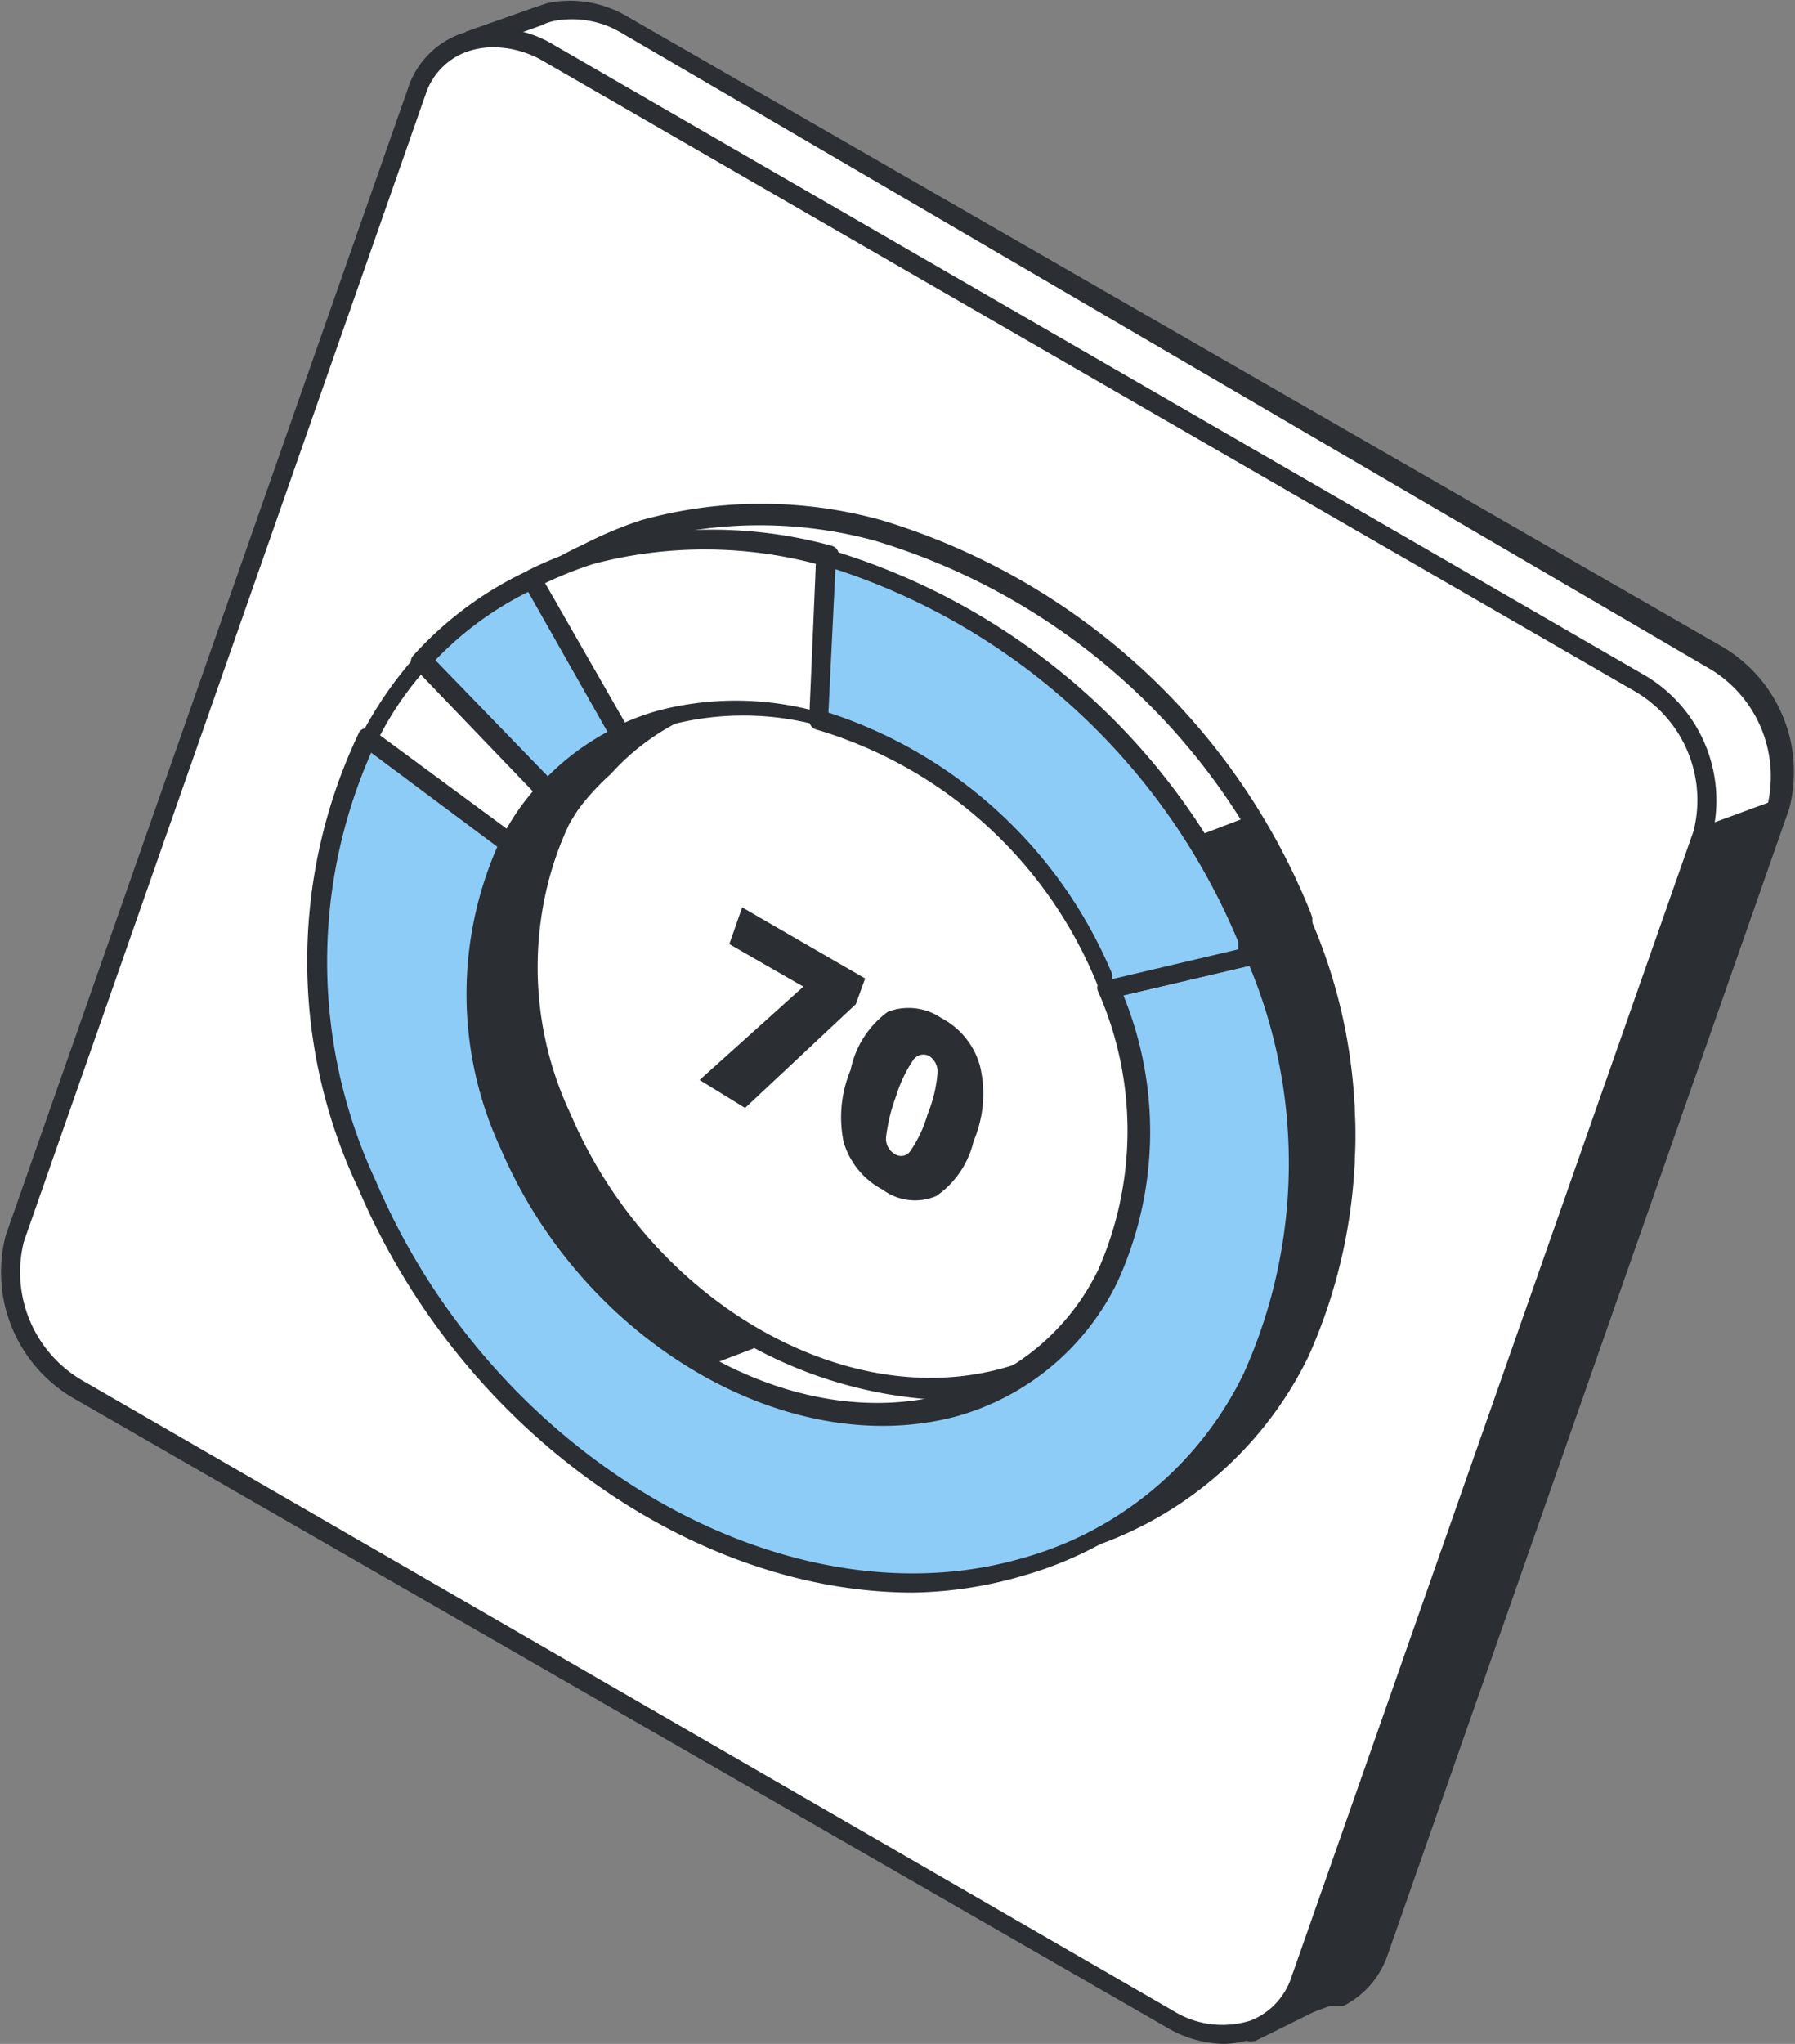
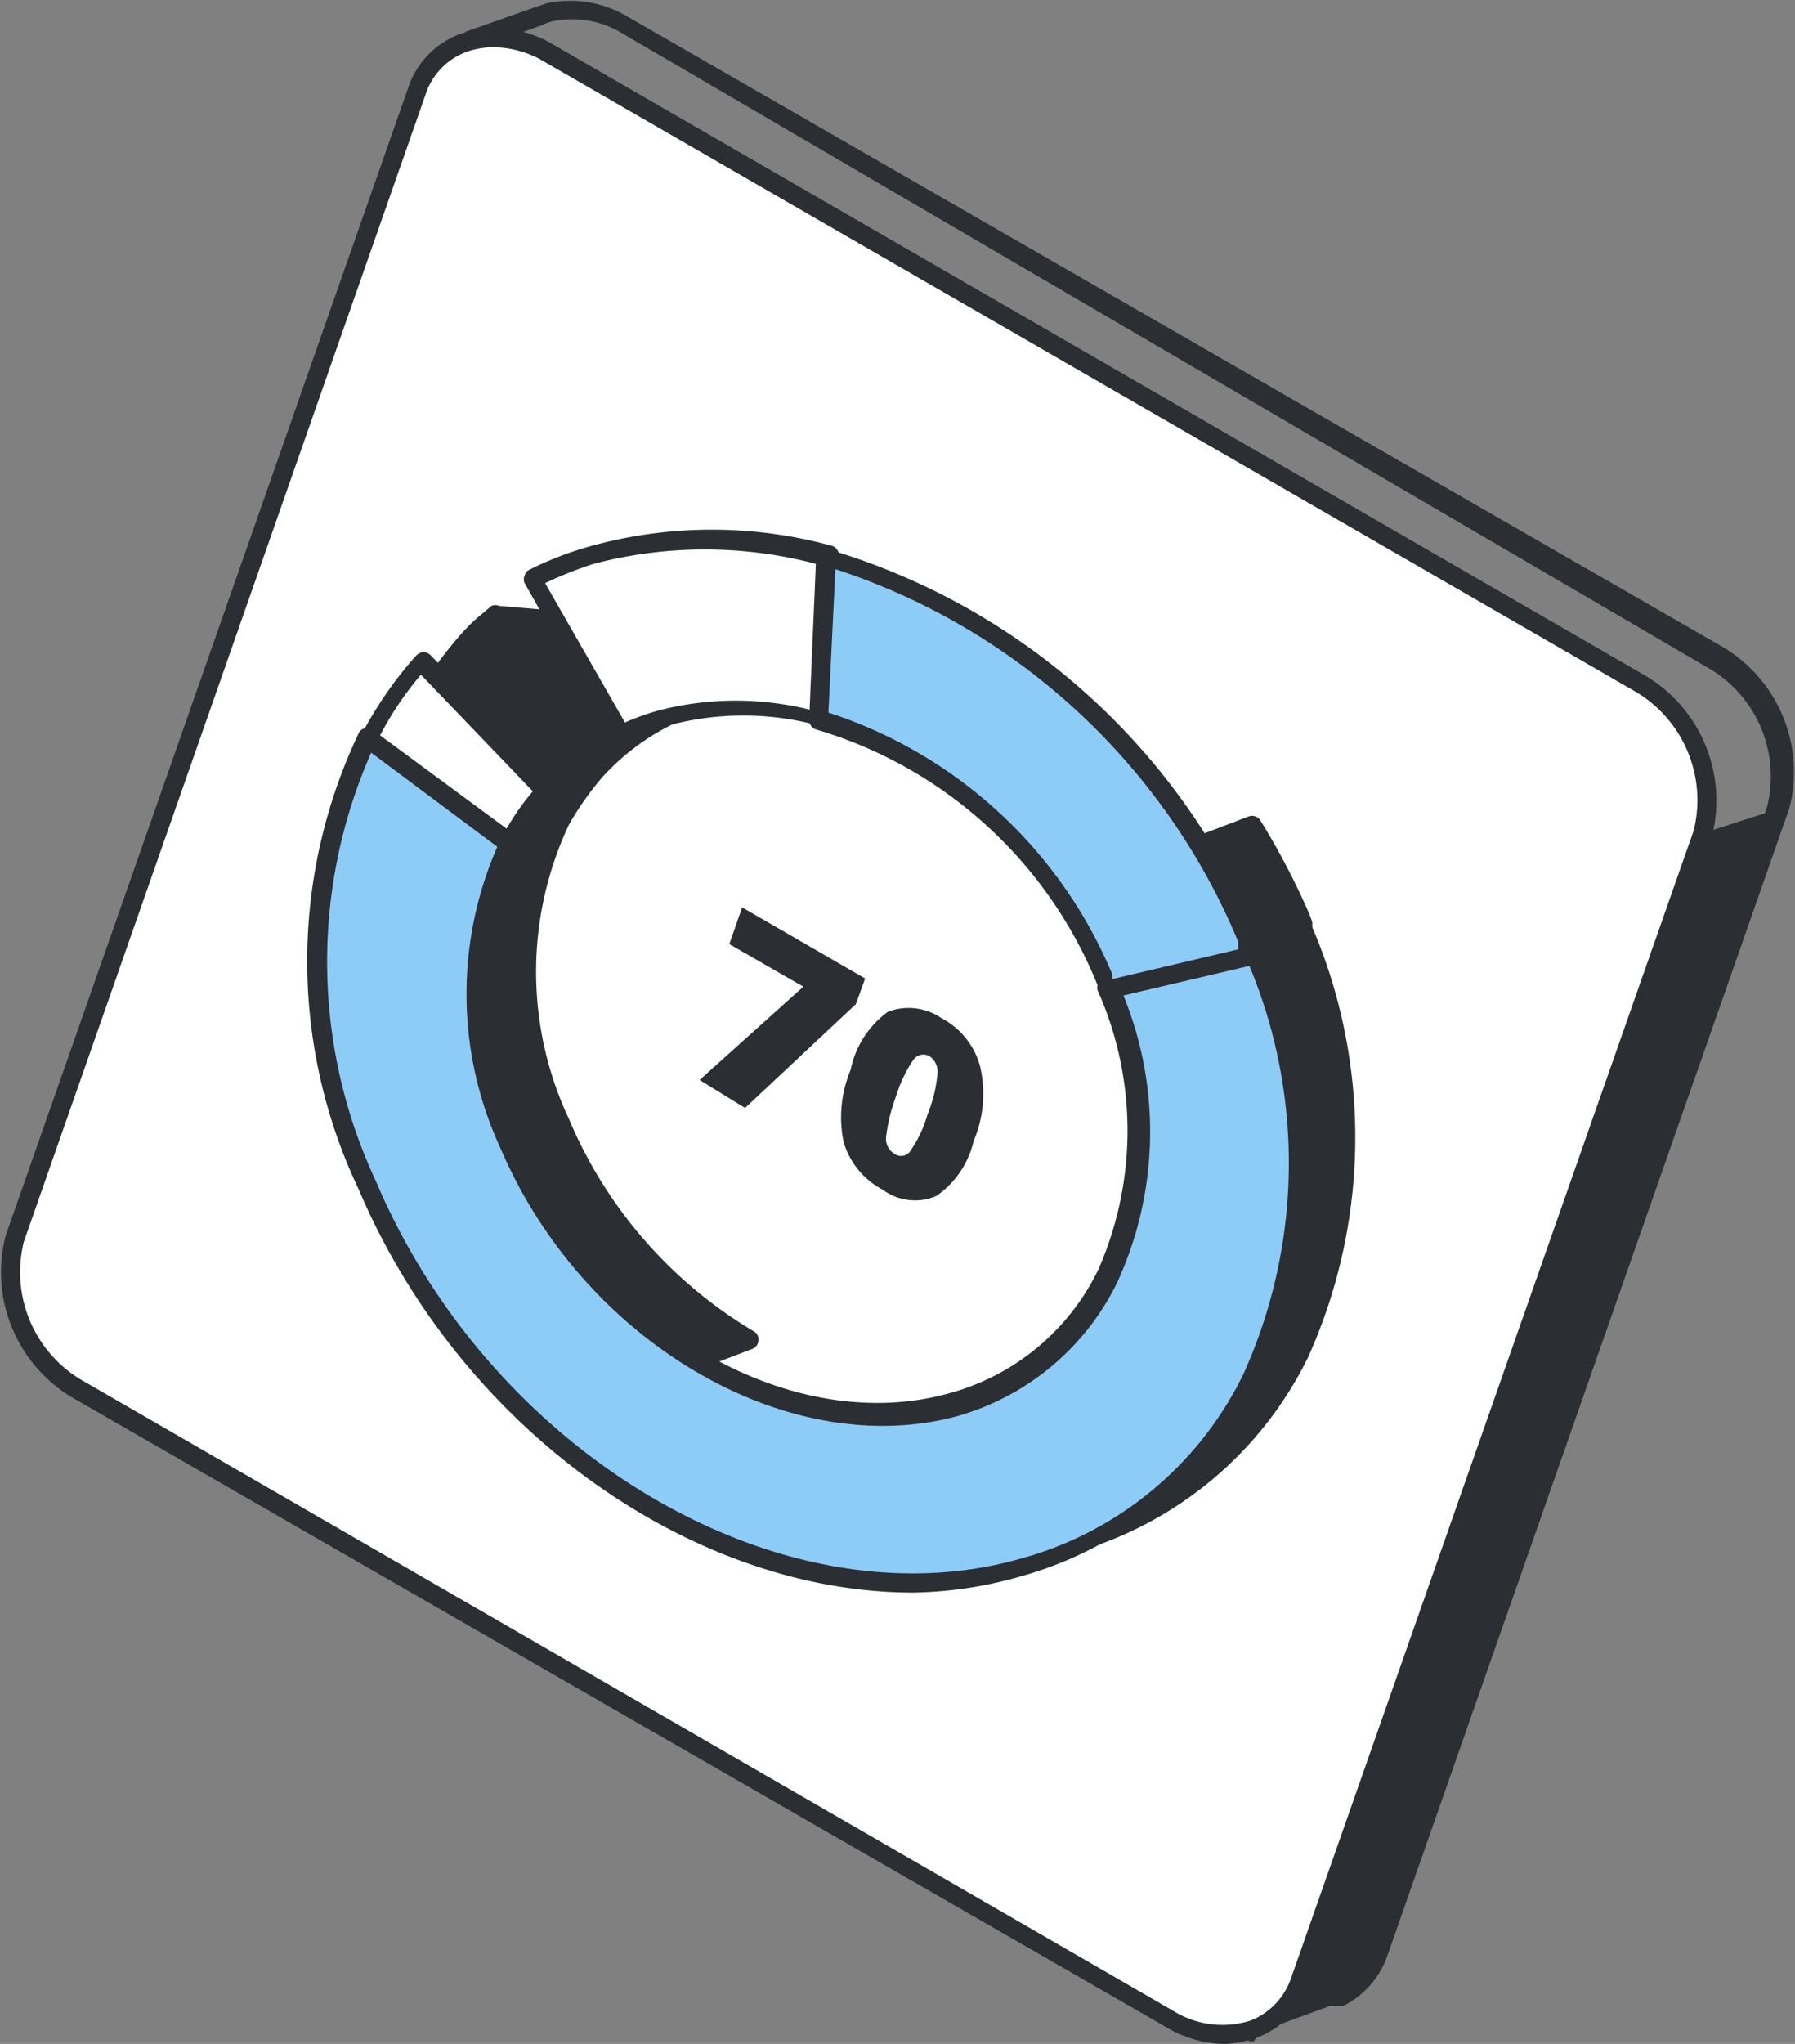
<svg xmlns="http://www.w3.org/2000/svg" id="content" viewBox="0 0 30.79 35.05">
  <rect x="0" y="0" width="30.79" height="35.05" fill="#808080" stroke="none" />
  <defs>
    <style>.cls-1{fill:#fff;}.cls-2{fill:#2b2e33;}.cls-3{fill:#8dccf7;}</style>
  </defs>
  <title>KM</title>
-   <path class="cls-1" d="M29.41,11.2,10.75.43A1.79,1.79,0,0,0,9.47.2h0L9.22.29,8.09.69l.26.78L1.59,20.75a2.33,2.33,0,0,0,1.13,2.61L21.35,34.12l.16.68,1.21-.45.09,0,.13,0h0a1.35,1.35,0,0,0,.7-.79l6.9-19.66A2.34,2.34,0,0,0,29.41,11.2Z" />
  <path class="cls-2" d="M21.51,35a.11.11,0,0,1-.08,0,.15.15,0,0,1-.08-.11l-.15-.6L2.63,23.5a2.49,2.49,0,0,1-1.19-2.81L8.18,1.47,7.93.74A.17.17,0,0,1,8,.54L9.16.13,9.4.05h0a1.94,1.94,0,0,1,1.39.25L29.49,11.06h0a2.49,2.49,0,0,1,1.2,2.81L23.8,33.53a1.52,1.52,0,0,1-.76.87l0,0-.13,0-.1,0-1.2.44ZM8.3.79l.21.63a.2.2,0,0,1,0,.11L1.75,20.8a2.16,2.16,0,0,0,1,2.42L21.43,34a.16.16,0,0,1,.08.1l.12.5,1.09-.4,0,0,.08,0h0a1.21,1.21,0,0,0,.62-.69l6.89-19.67a2.15,2.15,0,0,0-1.05-2.41L10.67.57A1.65,1.65,0,0,0,9.5.36s0,0,0,0a.8.8,0,0,0-.2.07Z" />
  <path class="cls-2" d="M29.17,14.3,28,14.38,19.54,33.09l1.78,1,.16.68,1.21-.45.09,0,.13,0h0a1.35,1.35,0,0,0,.7-.79l6.9-19.66Z" />
-   <path class="cls-2" d="M21.48,35a.11.11,0,0,1-.08,0,.15.15,0,0,1-.08-.11l-.15-.6-1.71-1a.16.16,0,0,1-.07-.21l8.44-18.71a.15.15,0,0,1,.14-.09l1.17-.08,1.31-.48a.17.17,0,0,1,.21.21L23.77,33.53a1.52,1.52,0,0,1-.76.87l-.05,0-.12,0-.1,0L21.53,35ZM19.75,33l1.65,1a.16.16,0,0,1,.08.1l.12.5,1.09-.4,0,0,.08,0h0a1.21,1.21,0,0,0,.62-.69l6.78-19.34-1,.37h-.05l-1.09.08Z" />
  <path class="cls-1" d="M20,34.62,1.38,23.85A2.32,2.32,0,0,1,.26,21.23L7.15,1.57A1.48,1.48,0,0,1,9.42.92L28.08,11.69A2.31,2.31,0,0,1,29.2,14.3L22.31,34A1.48,1.48,0,0,1,20,34.62Z" />
  <path class="cls-2" d="M21,35.05a2,2,0,0,1-1-.29L1.3,24A2.5,2.5,0,0,1,.1,21.18L7,1.51A1.48,1.48,0,0,1,7.9.58,1.92,1.92,0,0,1,9.5.77L28.16,11.55a2.49,2.49,0,0,1,1.2,2.81L22.46,34a1.48,1.48,0,0,1-.9.94A1.79,1.79,0,0,1,21,35.05ZM8.47.81A1.39,1.39,0,0,0,8,.89a1.16,1.16,0,0,0-.7.73L.41,21.29A2.15,2.15,0,0,0,1.46,23.7L20.12,34.48h0a1.6,1.6,0,0,0,1.33.17,1.2,1.2,0,0,0,.7-.74l6.9-19.66A2.16,2.16,0,0,0,28,11.83L9.34,1.06A1.73,1.73,0,0,0,8.47.81Z" />
  <path class="cls-2" d="M12,18.52l1.78-1.6-1.27-.73.22-.63,2.11,1.22-.16.44L12.78,19Z" />
  <path class="cls-2" d="M16.7,19.57a1.58,1.58,0,0,1-.64.94.93.93,0,0,1-.92-.11,1.35,1.35,0,0,1-.67-.82,2.1,2.1,0,0,1,.12-1.23,1.64,1.64,0,0,1,.64-1,1,1,0,0,1,.92.11,1.32,1.32,0,0,1,.66.82A2.07,2.07,0,0,1,16.7,19.57Zm-1.33-.77a3,3,0,0,0-.17.69.3.3,0,0,0,.15.3.19.19,0,0,0,.27-.06,2.11,2.11,0,0,0,.29-.62,2.38,2.38,0,0,0,.17-.69.32.32,0,0,0-.14-.31.21.21,0,0,0-.27.06A2.29,2.29,0,0,0,15.37,18.8Z" />
  <path class="cls-1" d="M22.41,16h0c0-.1-.07-.21-.11-.31a11.35,11.35,0,0,0-7.22-6.53,7.56,7.56,0,0,0-4,0,6.79,6.79,0,0,0-1,.4,6.21,6.21,0,0,0-1.91,1.44,6.59,6.59,0,0,0-.91,1.3h0a9,9,0,0,0,0,7.67c2,4.8,7.07,7.74,11.24,6.57S24.25,20.66,22.41,16Zm-5.18,7.69c-2.82.79-6.23-1.2-7.61-4.45a6.09,6.09,0,0,1,0-5.19h0a4.46,4.46,0,0,1,.61-.88,4.14,4.14,0,0,1,1.29-1,5,5,0,0,1,.71-.27,5.13,5.13,0,0,1,2.72,0,7.71,7.71,0,0,1,4.88,4.43,1.8,1.8,0,0,1,.08.21h0C21.17,19.72,20,22.87,17.23,23.65Z" />
-   <path class="cls-2" d="M16.53,26.88C12.77,26.88,8.79,24.1,7,20a9.13,9.13,0,0,1,0-7.77l0,0A6.48,6.48,0,0,1,8,10.81a6.16,6.16,0,0,1,2-1.47A6.72,6.72,0,0,1,11,8.92a7.69,7.69,0,0,1,4.12,0,11.53,11.53,0,0,1,7.32,6.63,1.46,1.46,0,0,1,.07.19l0,.08,0,0a9.18,9.18,0,0,1-.07,7.37,6.41,6.41,0,0,1-4,3.35A7.44,7.44,0,0,1,16.53,26.88ZM7.35,12.26a.05.05,0,0,1,0,0,8.82,8.82,0,0,0,0,7.52c2,4.72,7,7.63,11,6.48a6,6,0,0,0,3.82-3.18,8.81,8.81,0,0,0,.08-7.06l0,0-.05-.13-.06-.18A11.23,11.23,0,0,0,15,9.27a7.53,7.53,0,0,0-3.94,0,6,6,0,0,0-1,.39A5.92,5.92,0,0,0,8.21,11,6.62,6.62,0,0,0,7.35,12.26ZM16,24a7.52,7.52,0,0,1-6.48-4.72,6.28,6.28,0,0,1,0-5.3s0,0,0,0a5.26,5.26,0,0,1,.63-.91,4.28,4.28,0,0,1,1.35-1,5,5,0,0,1,.73-.29,5.3,5.3,0,0,1,2.82,0,7.84,7.84,0,0,1,5,4.51l0,.13,0,.05a.05.05,0,0,1,0,0,6.24,6.24,0,0,1,0,5,4.39,4.39,0,0,1-2.76,2.3h0A5,5,0,0,1,16,24ZM9.79,14.06v0a5.9,5.9,0,0,0,0,5.05c1.35,3.17,4.67,5.12,7.42,4.35a4,4,0,0,0,2.55-2.12,5.89,5.89,0,0,0,.05-4.72s0,0,0,0l0-.1a.49.49,0,0,0,0-.11,7.53,7.53,0,0,0-4.77-4.33,5,5,0,0,0-2.64,0,4.22,4.22,0,0,0-.68.26,4,4,0,0,0-1.24.93A4.29,4.29,0,0,0,9.79,14.06Z" />
  <path class="cls-2" d="M8.91,22.78l2.82.57,1.1-.42A7.93,7.93,0,0,1,9.59,19.2,6.06,6.06,0,0,1,9.6,14h0a4.46,4.46,0,0,1,.61-.88,4.14,4.14,0,0,1,1.29-1,5.48,5.48,0,0,1,.71-.27h.08L12,10.75l-3.42-.28c-.16.15-.34.28-.49.45a6.55,6.55,0,0,0-.9,1.3h0a8.07,8.07,0,0,0-.84,4.06L7,17l1.86,5.78Z" />
  <path class="cls-2" d="M11.73,23.51h0l-2.82-.57a.14.14,0,0,1-.1-.05l.13-.11-.14.09,0-.06L6.89,17.07,6.2,16.4a.16.16,0,0,1,0-.11A8.27,8.27,0,0,1,7,12.18s0,0,0,0a6.89,6.89,0,0,1,.93-1.33,2.85,2.85,0,0,1,.36-.34l.14-.12a.17.17,0,0,1,.13,0l3.41.29a.16.16,0,0,1,.15.12l.31,1.12a.15.15,0,0,1,0,.13.2.2,0,0,1-.1.08h-.05a4.36,4.36,0,0,0-.7.27,4,4,0,0,0-1.25.93,5.13,5.13,0,0,0-.57.81s0,0,0,0a5.93,5.93,0,0,0,0,5.05,7.72,7.72,0,0,0,3.17,3.64.16.16,0,0,1,.08.16.17.17,0,0,1-.1.14l-1.1.42ZM9,22.64l2.7.54.74-.29a8.1,8.1,0,0,1-3-3.62,6.25,6.25,0,0,1,0-5.3l0,0a4.35,4.35,0,0,1,.63-.91,4.24,4.24,0,0,1,1.34-1,4,4,0,0,1,.65-.26l-.24-.86L8.6,10.64l-.1.08a3.14,3.14,0,0,0-.32.31,6.22,6.22,0,0,0-.87,1.23s0,0,0,0a7.7,7.7,0,0,0-.82,3.91l.67.65a.43.43,0,0,1,0,.07Z" />
  <path class="cls-2" d="M22.41,16h0c0-.1-.07-.2-.11-.31a11.73,11.73,0,0,0-.81-1.53L19.12,15a6.93,6.93,0,0,1,.72,1.31,1.8,1.8,0,0,1,.08.21h0a6.83,6.83,0,0,1,.49,2.6l.65,1.91L16.4,26.71a6.86,6.86,0,0,0,2-.24C22.51,25.32,24.25,20.67,22.41,16Z" />
  <path class="cls-2" d="M16.53,26.88H16.4a.17.17,0,0,1-.13-.27L20.89,21l-.63-1.82a.09.09,0,0,1,0-.05,6.62,6.62,0,0,0-.46-2.5s0,0,0,0l0-.1a.49.49,0,0,0,0-.11,8.17,8.17,0,0,0-.7-1.28A.14.14,0,0,1,19,15a.17.17,0,0,1,.09-.11L21.42,14a.17.17,0,0,1,.2.07,12.59,12.59,0,0,1,.82,1.56,1.46,1.46,0,0,1,.07.19l0,.08,0,0a9.18,9.18,0,0,1-.07,7.37,6.41,6.41,0,0,1-4,3.35A7.11,7.11,0,0,1,16.53,26.88Zm4-7.75L21.23,21a.15.15,0,0,1,0,.16l-4.45,5.38a7,7,0,0,0,1.63-.24,6,6,0,0,0,3.82-3.18,8.81,8.81,0,0,0,.08-7.06l0,0-.05-.13-.06-.17a11.2,11.2,0,0,0-.73-1.4l-2,.79A7.33,7.33,0,0,1,20,16.28a.69.69,0,0,1,.05.13l0,.05a.05.05,0,0,1,0,0A6.94,6.94,0,0,1,20.58,19.13Z" />
  <path class="cls-3" d="M21.53,16.39,19.05,17c1.24,3.17.07,6.33-2.7,7.1s-6.23-1.2-7.6-4.44a6.09,6.09,0,0,1,0-5.19h0l-2.44-1.8a9,9,0,0,0,0,7.67c2,4.8,7.07,7.74,11.25,6.57s5.82-5.8,4-10.5Z" />
  <path class="cls-2" d="M15.66,27.31c-3.77,0-7.75-2.78-9.51-6.92a9.1,9.1,0,0,1,0-7.81.14.14,0,0,1,.11-.09.16.16,0,0,1,.13,0l2.44,1.79a.16.16,0,0,1,.05.21,5.87,5.87,0,0,0,0,5.05c1.34,3.17,4.67,5.12,7.41,4.35a4,4,0,0,0,2.55-2.12,5.91,5.91,0,0,0,0-4.76.14.14,0,0,1,0-.14.16.16,0,0,1,.1-.08l2.49-.59a.17.17,0,0,1,.19.1,9.18,9.18,0,0,1-.07,7.37,6.38,6.38,0,0,1-4,3.35A7,7,0,0,1,15.66,27.31ZM6.37,12.9a8.88,8.88,0,0,0,.08,7.36c2,4.71,7,7.62,11.05,6.47a6,6,0,0,0,3.83-3.17,8.79,8.79,0,0,0,.1-7l-2.16.51A6.19,6.19,0,0,1,19.16,22a4.38,4.38,0,0,1-2.76,2.29C13.5,25.06,10,23,8.59,19.7a6.29,6.29,0,0,1-.05-5.2Z" />
-   <path class="cls-3" d="M9.36,13.57a4.14,4.14,0,0,1,1.29-1L9.12,9.92a6,6,0,0,0-1.91,1.43Z" />
-   <path class="cls-2" d="M9.36,13.73a.18.18,0,0,1-.12-.05L7.09,11.46a.16.16,0,0,1,0-.22,6.16,6.16,0,0,1,2-1.47.17.17,0,0,1,.22.07l1.52,2.68a.15.15,0,0,1,0,.13.18.18,0,0,1-.09.1,3.89,3.89,0,0,0-1.24.93.17.17,0,0,1-.12.05ZM7.44,11.35l1.92,2a4.35,4.35,0,0,1,1.06-.8l-1.36-2.4A5.71,5.71,0,0,0,7.44,11.35Z" />
  <path class="cls-1" d="M9.12,9.92l1.53,2.68a4.37,4.37,0,0,1,.71-.28,5.13,5.13,0,0,1,2.72,0l.12-2.8a7.59,7.59,0,0,0-4,0A7.25,7.25,0,0,0,9.12,9.92Z" />
  <path class="cls-2" d="M10.65,12.76a.16.16,0,0,1-.14-.08L9,10a.15.15,0,0,1,0-.13.14.14,0,0,1,.08-.1,5.8,5.8,0,0,1,1.07-.41,7.79,7.79,0,0,1,4.12,0,.17.17,0,0,1,.12.16l-.11,2.8a.17.17,0,0,1-.07.13.17.17,0,0,1-.14,0,4.94,4.94,0,0,0-2.64,0,4.34,4.34,0,0,0-.68.27ZM9.35,10l1.37,2.39a4.22,4.22,0,0,1,.59-.21,5.27,5.27,0,0,1,2.62,0L14,9.67a7.49,7.49,0,0,0-3.82,0A6.63,6.63,0,0,0,9.35,10Z" />
  <path class="cls-3" d="M21.53,16.39l-.12-.31A11.36,11.36,0,0,0,14.2,9.55l-.12,2.8A7.66,7.66,0,0,1,19,16.77,1.72,1.72,0,0,1,19,17Z" />
  <path class="cls-2" d="M19,17.14a.18.18,0,0,1-.15-.1l0-.09-.05-.12A7.49,7.49,0,0,0,14,12.51a.17.17,0,0,1-.12-.17L14,9.54a.15.15,0,0,1,.07-.12.17.17,0,0,1,.14,0A11.54,11.54,0,0,1,21.56,16l.08.2,0,.12a.15.15,0,0,1,0,.13.2.2,0,0,1-.11.09l-2.48.58Zm-4.79-4.92a7.93,7.93,0,0,1,4.87,4.49l0,.08,2.16-.51c0-.05,0-.09,0-.13a11.28,11.28,0,0,0-6.91-6.39Z" />
  <path class="cls-1" d="M8.75,14.45a4.18,4.18,0,0,1,.61-.88L7.21,11.35a6.55,6.55,0,0,0-.9,1.3Z" />
  <path class="cls-2" d="M8.75,14.61a.17.17,0,0,1-.1,0L6.21,12.79a.16.16,0,0,1,0-.21,6.67,6.67,0,0,1,.93-1.34.23.23,0,0,1,.12-.06.22.22,0,0,1,.12.05l2.15,2.22a.17.17,0,0,1,0,.23,3.91,3.91,0,0,0-.59.85.15.15,0,0,1-.11.08Zm-2.23-2,2.17,1.6a4.09,4.09,0,0,1,.45-.64l-1.92-2A5.58,5.58,0,0,0,6.52,12.61Z" />
</svg>